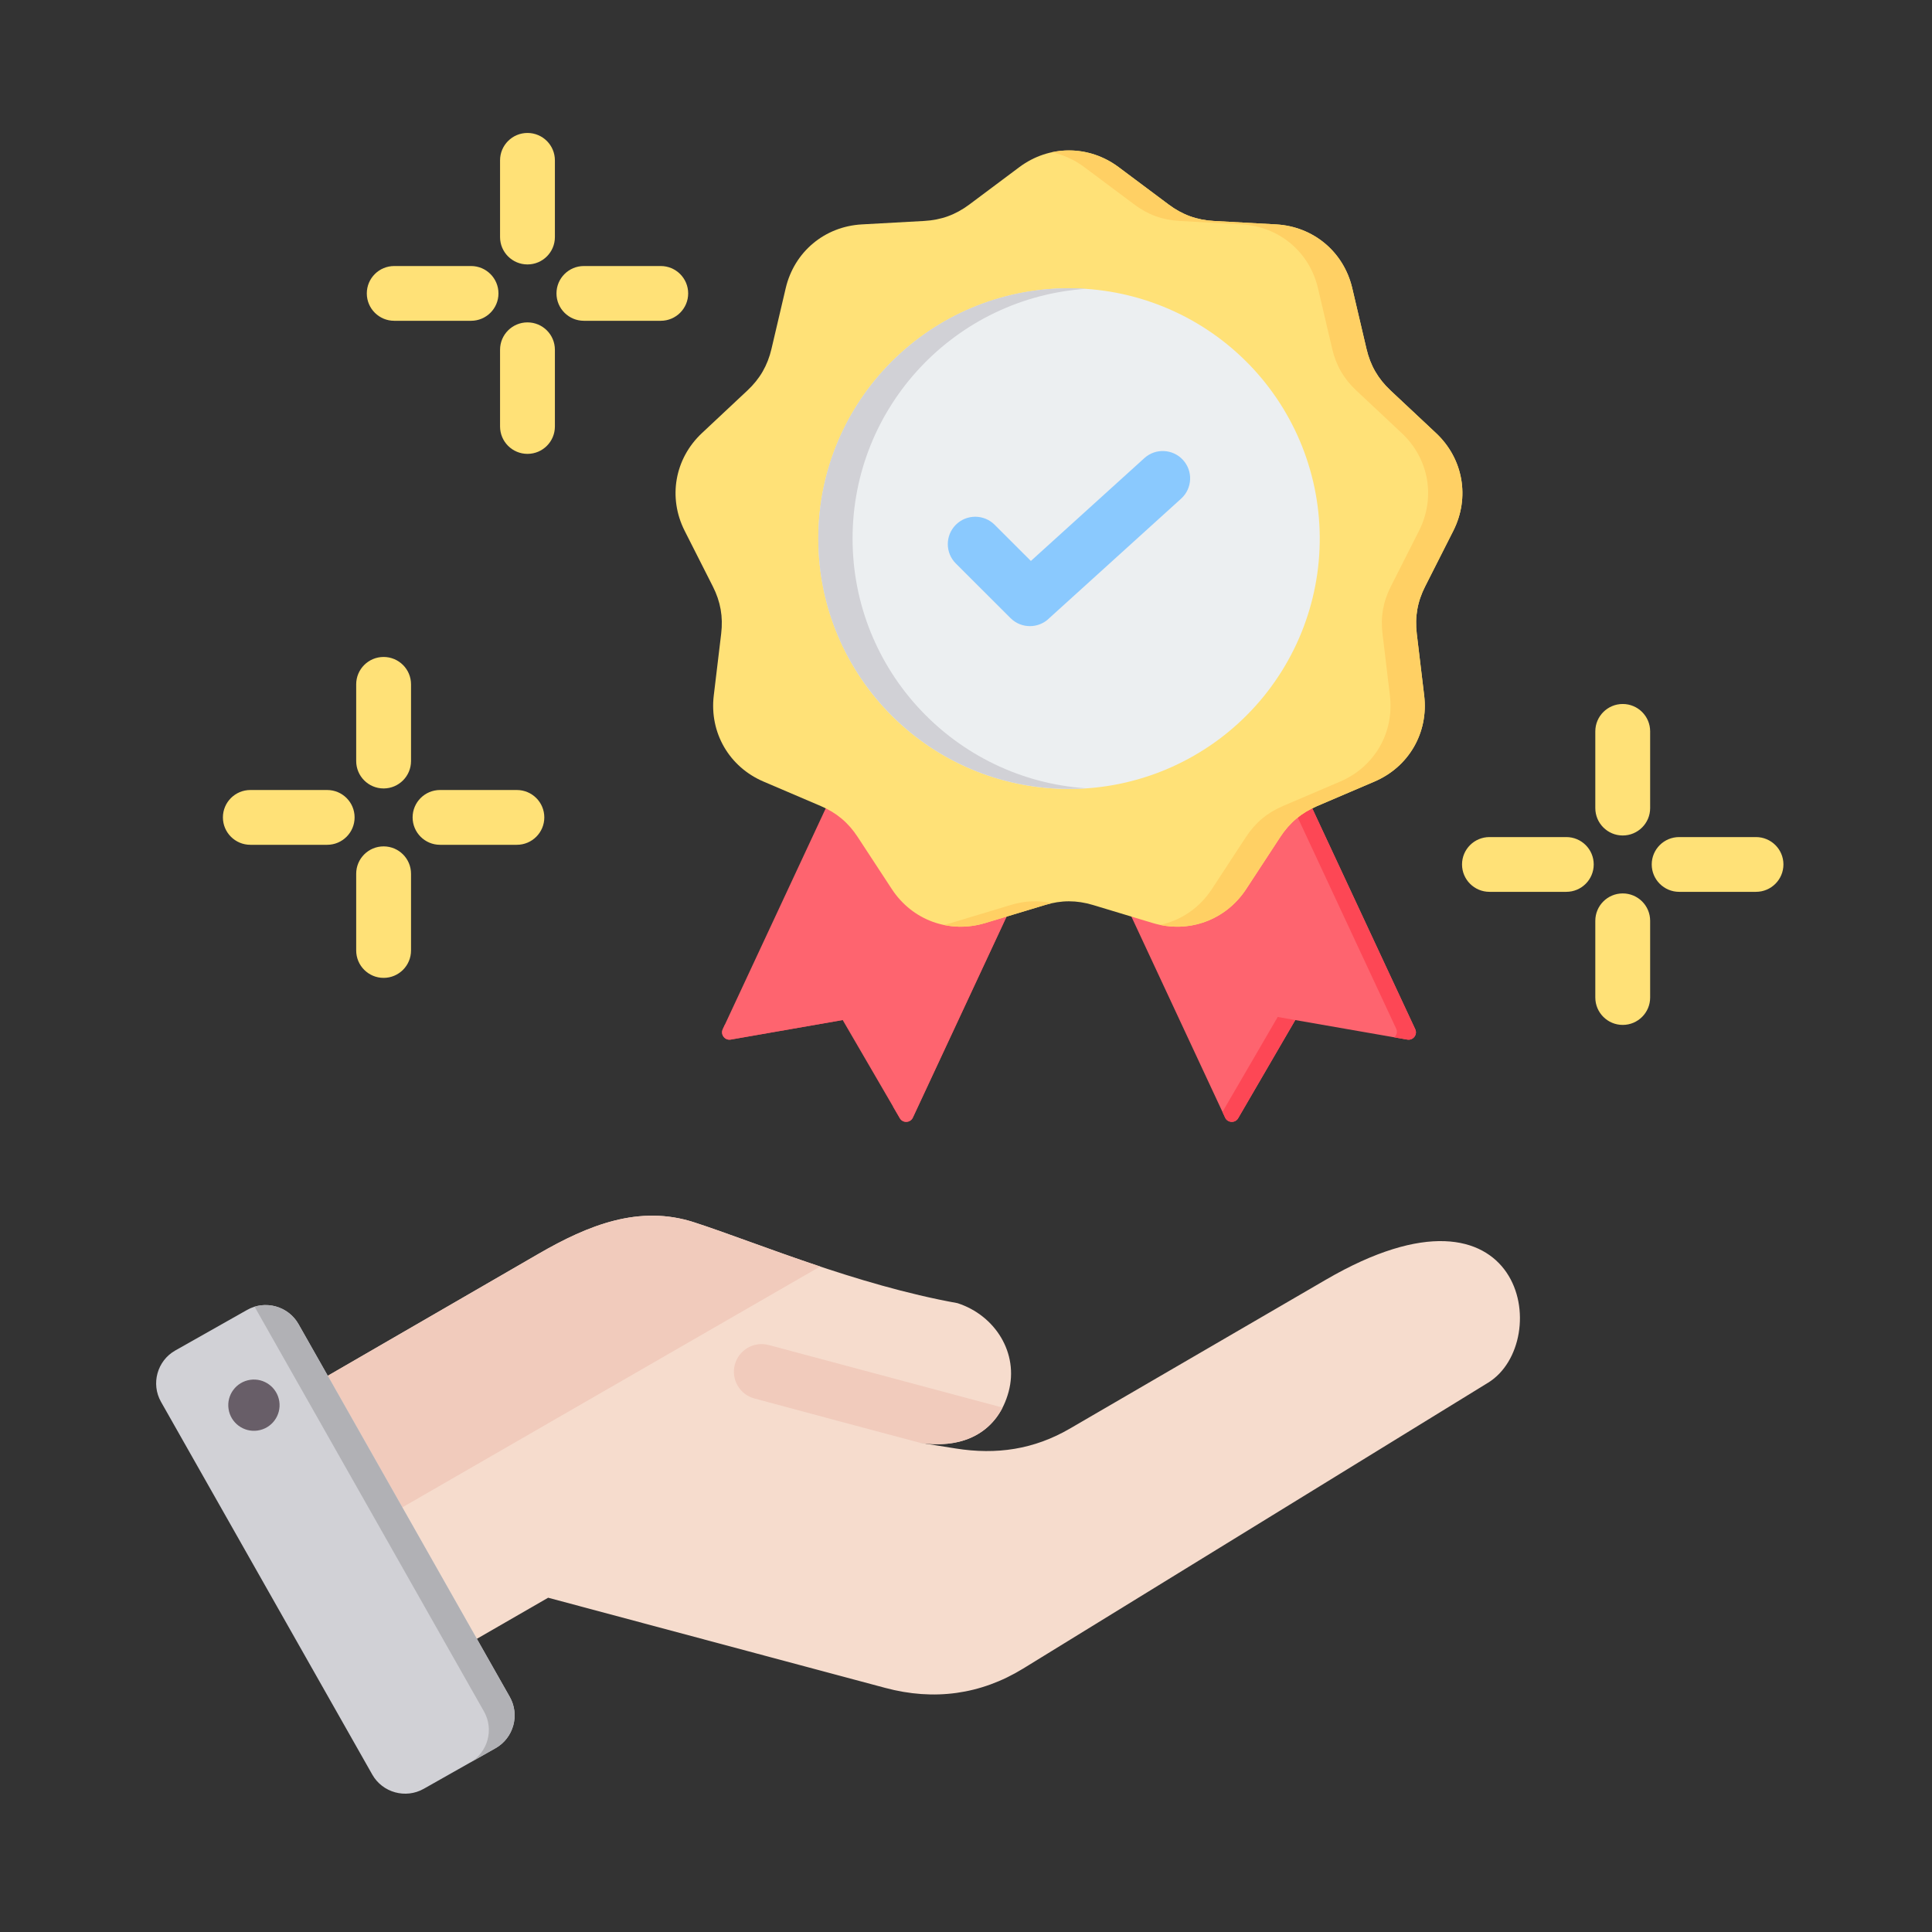
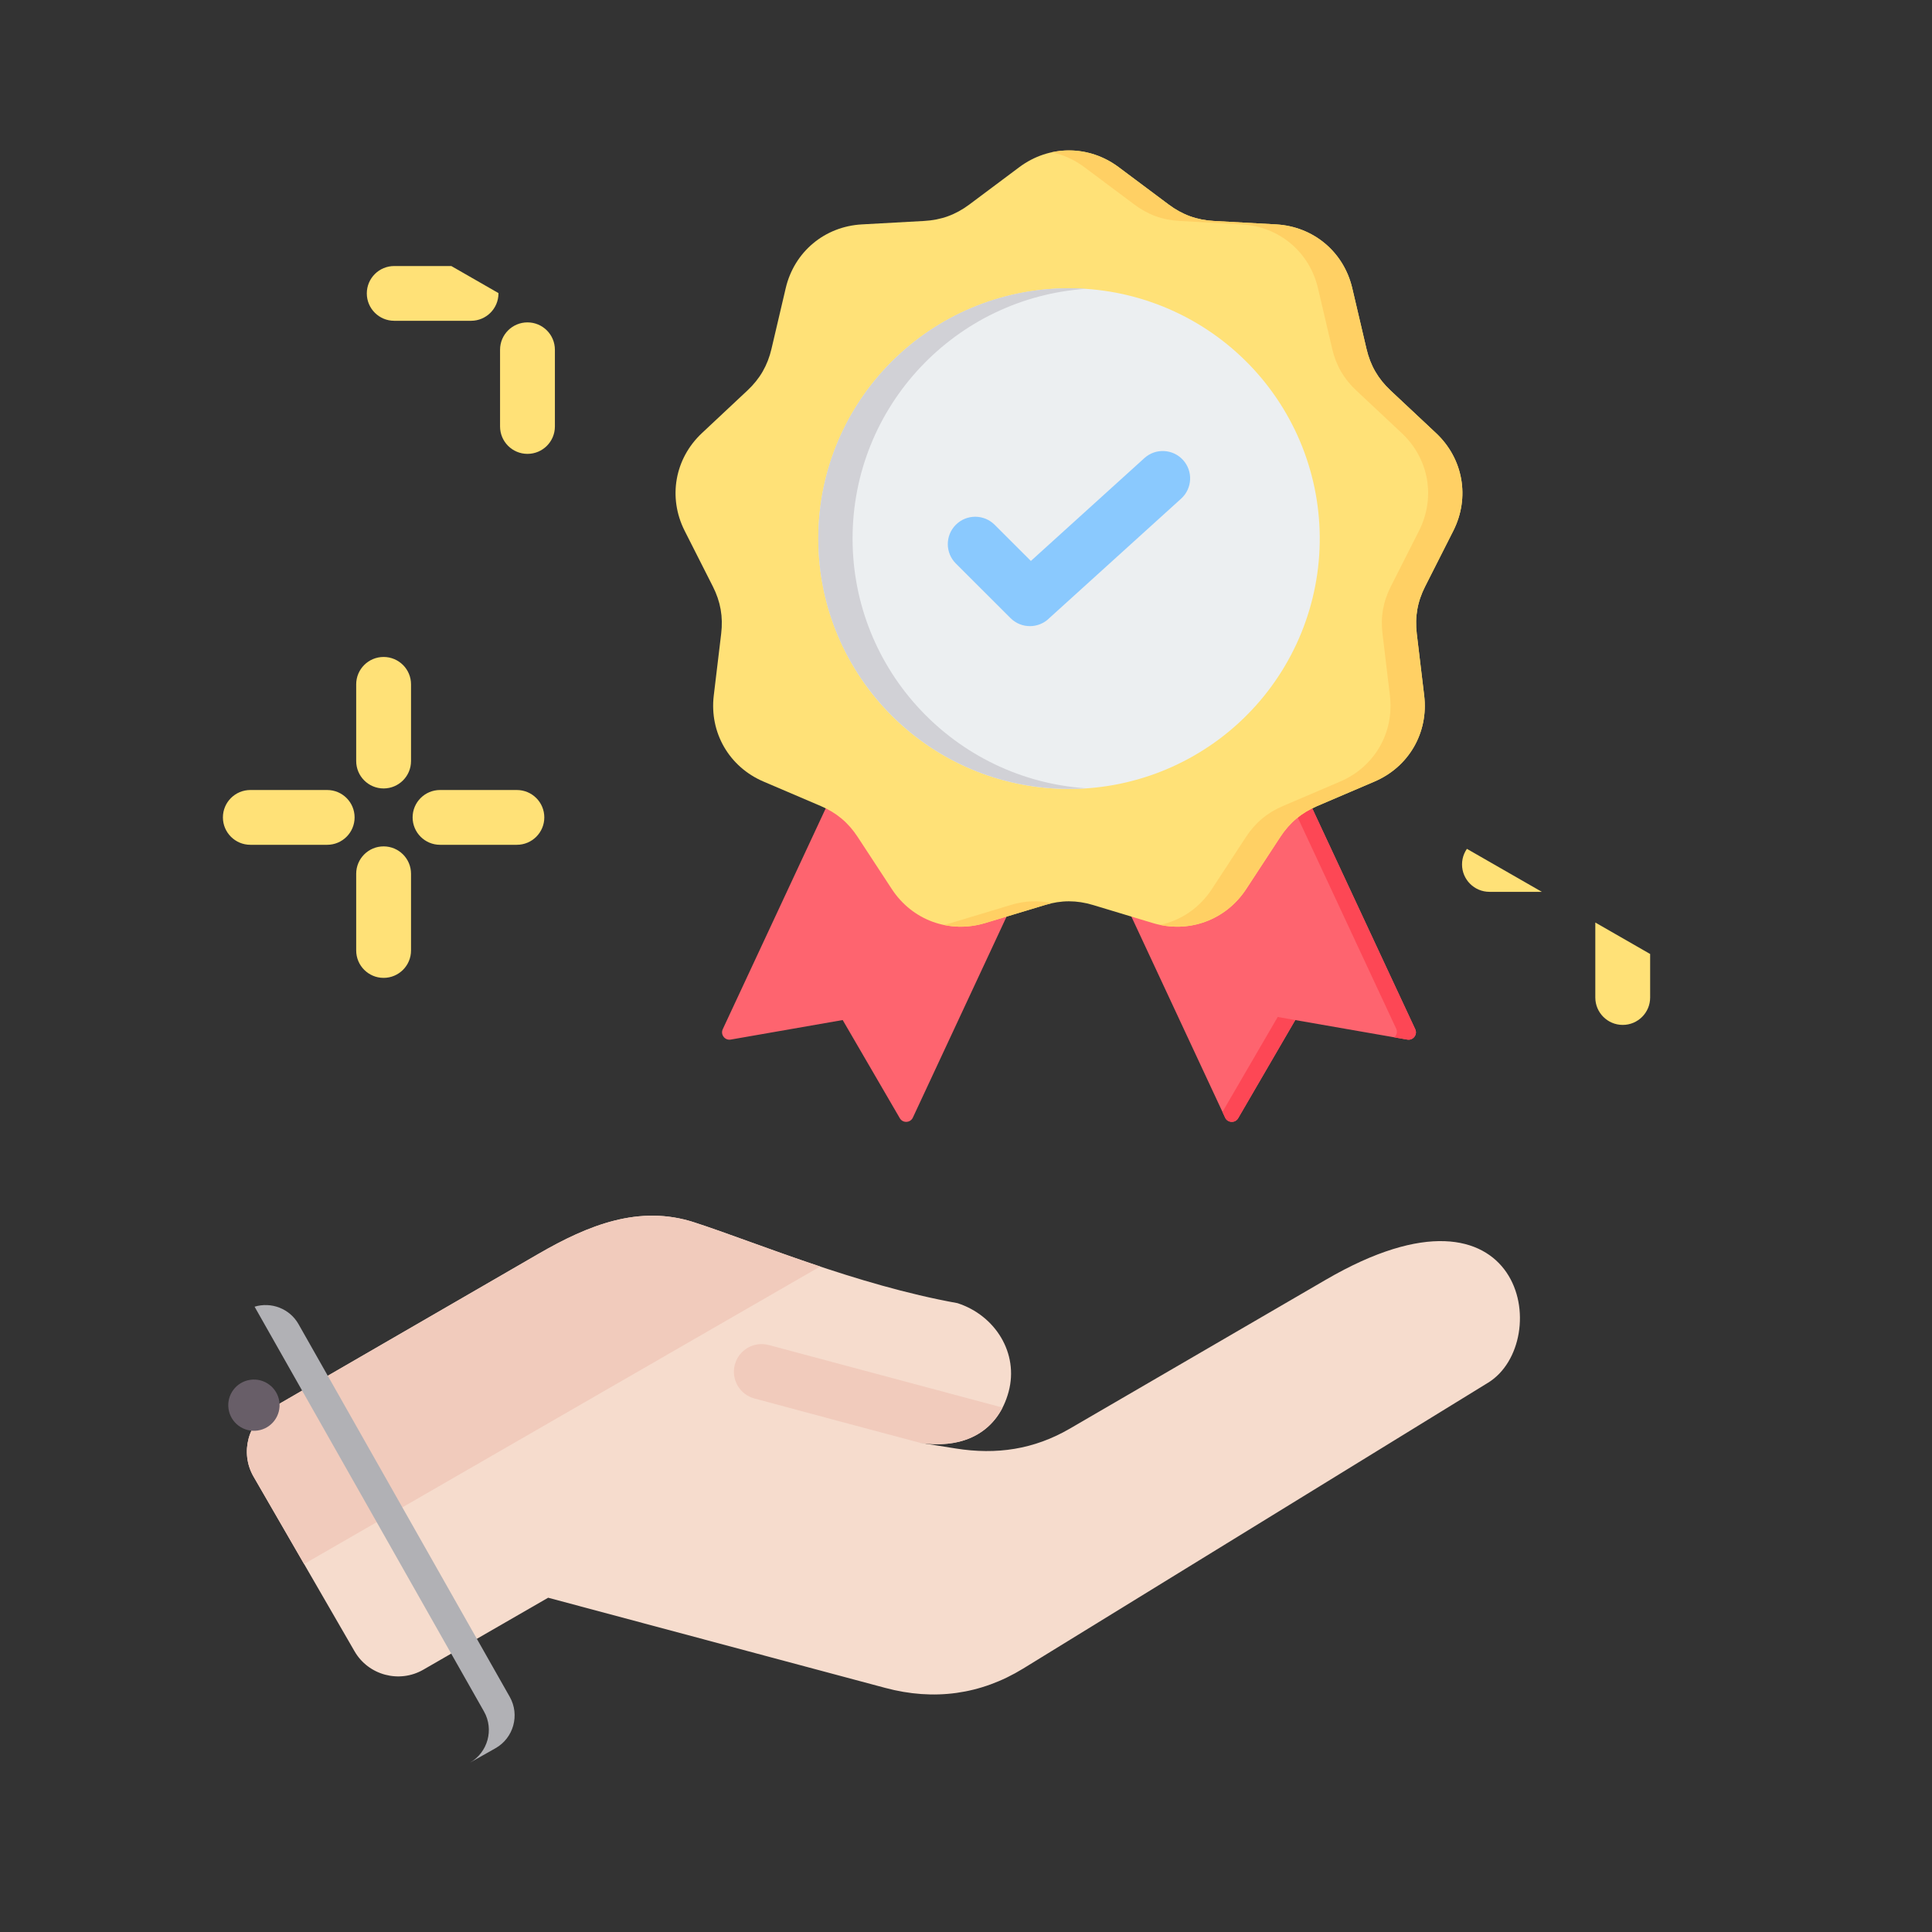
<svg xmlns="http://www.w3.org/2000/svg" width="400" zoomAndPan="magnify" viewBox="0 0 300 300" height="400" preserveAspectRatio="xMidYMid meet" version="1.0">
  <rect x="0" y="0" width="300" height="300" fill="#333333" stroke="none" />
  <defs>
    <clipPath id="04aed92f57">
-       <path d="M 34 20.605 L 276.91 20.605 L 276.91 160 L 34 160 Z M 34 20.605 " clip-rule="nonzero" />
+       <path d="M 34 20.605 L 276.91 160 L 34 160 Z M 34 20.605 " clip-rule="nonzero" />
    </clipPath>
  </defs>
  <g clip-path="url(#04aed92f57)">
    <path fill="#ffe177" d="M 77.648 24.898 C 77.648 22.551 79.555 20.645 81.906 20.645 C 84.258 20.645 86.164 22.551 86.164 24.898 L 86.164 36.812 C 86.164 39.16 84.258 41.062 81.906 41.062 C 79.555 41.062 77.648 39.16 77.648 36.812 Z M 247.719 113.566 C 247.719 111.219 249.625 109.316 251.977 109.316 C 254.328 109.316 256.234 111.219 256.234 113.566 L 256.234 125.48 C 256.234 127.828 254.328 129.734 251.977 129.734 C 249.625 129.734 247.719 127.828 247.719 125.48 Z M 243.215 129.98 C 245.566 129.98 247.473 131.883 247.473 134.23 C 247.473 136.578 245.566 138.484 243.215 138.484 L 231.285 138.484 C 228.934 138.484 227.023 136.578 227.023 134.23 C 227.023 131.883 228.934 129.98 231.285 129.98 Z M 247.719 142.98 C 247.719 140.633 249.625 138.73 251.977 138.73 C 254.328 138.73 256.234 140.633 256.234 142.98 L 256.234 154.895 C 256.234 157.242 254.328 159.148 251.977 159.148 C 249.625 159.148 247.719 157.242 247.719 154.895 Z M 272.668 129.98 C 275.02 129.98 276.93 131.883 276.93 134.23 C 276.93 136.578 275.02 138.484 272.668 138.484 L 260.738 138.484 C 258.387 138.484 256.48 136.578 256.48 134.23 C 256.48 131.883 258.387 129.98 260.738 129.98 Z M 55.309 106.262 C 55.309 103.914 57.215 102.012 59.566 102.012 C 61.918 102.012 63.824 103.914 63.824 106.262 L 63.824 118.176 C 63.824 120.523 61.918 122.43 59.566 122.43 C 57.215 122.43 55.309 120.523 55.309 118.176 Z M 50.805 122.672 C 53.156 122.672 55.062 124.578 55.062 126.926 C 55.062 129.273 53.156 131.18 50.805 131.18 L 38.875 131.18 C 36.523 131.18 34.613 129.273 34.613 126.926 C 34.613 124.578 36.523 122.672 38.875 122.672 Z M 55.309 135.676 C 55.309 133.328 57.215 131.426 59.566 131.426 C 61.918 131.426 63.824 133.328 63.824 135.676 L 63.824 147.59 C 63.824 149.938 61.918 151.844 59.566 151.844 C 57.215 151.844 55.309 149.938 55.309 147.59 Z M 80.258 122.672 C 82.609 122.672 84.52 124.578 84.52 126.926 C 84.52 129.273 82.609 131.18 80.258 131.18 L 68.328 131.18 C 65.977 131.18 64.07 129.273 64.07 126.926 C 64.07 124.578 65.977 122.672 68.328 122.672 Z M 73.145 41.309 C 75.496 41.309 77.402 43.211 77.402 45.562 C 77.402 47.91 75.496 49.812 73.145 49.812 L 61.215 49.812 C 58.863 49.812 56.957 47.91 56.957 45.562 C 56.957 43.211 58.863 41.309 61.215 41.309 Z M 77.648 54.312 C 77.648 51.961 79.555 50.059 81.906 50.059 C 84.258 50.059 86.164 51.961 86.164 54.312 L 86.164 66.223 C 86.164 68.574 84.258 70.477 81.906 70.477 C 79.555 70.477 77.648 68.574 77.648 66.223 Z M 102.598 41.309 C 104.953 41.309 106.859 43.211 106.859 45.562 C 106.859 47.91 104.953 49.812 102.598 49.812 L 90.668 49.812 C 88.316 49.812 86.41 47.91 86.41 45.562 C 86.41 43.211 88.316 41.309 90.668 41.309 Z M 102.598 41.309 " fill-opacity="1" fill-rule="evenodd" />
  </g>
  <path fill="#f6dccd" d="M 42.227 218.645 L 83.594 194.711 C 91.355 190.223 99.25 187.035 107.785 189.801 C 117.297 192.879 132.832 199.496 148.676 202.352 C 154.555 204.254 158.223 210.133 156.621 216.098 C 155.023 222.059 149.977 225.133 142.855 224.035 L 148.395 224.918 C 154.742 225.934 160.57 225.066 166.125 221.836 L 205.895 198.703 C 236.812 180.723 241.352 208.383 231.074 214.703 L 158.898 259.082 C 152.262 263.16 144.996 264.113 137.469 262.098 L 85.117 248.094 L 65.73 259.27 C 62.004 261.418 57.207 260.137 55.055 256.414 L 39.379 229.297 C 37.227 225.578 38.508 220.797 42.227 218.645 Z M 42.227 218.645 " fill-opacity="1" fill-rule="evenodd" />
  <path fill="#f1cbbc" d="M 155.68 218.57 C 153.469 222.883 148.914 224.969 142.855 224.035 C 134.281 221.77 125.715 219.449 117.148 217.156 C 114.852 216.539 113.492 214.184 114.105 211.895 C 114.723 209.602 117.082 208.242 119.375 208.855 Z M 155.68 218.57 " fill-opacity="1" fill-rule="evenodd" />
  <path fill="#f1cbbc" d="M 42.227 218.645 L 83.594 194.711 C 91.355 190.223 99.25 187.035 107.785 189.801 C 112.875 191.449 119.688 194.109 127.352 196.664 L 47.219 242.859 L 39.375 229.297 C 37.227 225.578 38.508 220.797 42.227 218.645 Z M 42.227 218.645 " fill-opacity="1" fill-rule="evenodd" />
-   <path fill="#d1d1d6" d="M 46.352 205.609 L 79.156 263.492 C 80.746 266.293 79.75 269.879 76.945 271.461 L 65.789 277.77 C 62.984 279.352 59.395 278.359 57.809 275.559 L 25 217.676 C 23.414 214.879 24.41 211.293 27.211 209.707 L 38.371 203.402 C 41.176 201.816 44.766 202.812 46.352 205.609 Z M 46.352 205.609 " fill-opacity="1" fill-rule="evenodd" />
  <path fill="#b1b1b5" d="M 63.605 245.379 L 69.41 255.625 L 75.152 265.754 C 76.738 268.547 75.75 272.125 72.957 273.715 L 76.945 271.461 C 79.746 269.879 80.742 266.293 79.156 263.492 L 73.395 253.328 L 61.828 232.918 L 50.246 212.48 L 46.352 205.609 C 44.977 203.184 42.098 202.117 39.531 202.902 L 46.273 214.801 L 57.844 235.211 Z M 63.605 245.379 " fill-opacity="1" fill-rule="evenodd" />
  <path fill="#685e68" d="M 38.852 214.258 C 36.676 214.578 35.168 216.598 35.488 218.773 C 35.805 220.945 37.828 222.449 40.004 222.133 C 42.184 221.816 43.688 219.797 43.371 217.621 C 43.051 215.445 41.027 213.941 38.852 214.258 Z M 38.852 214.258 " fill-opacity="1" fill-rule="evenodd" />
  <path fill="#fe646f" d="M 196.648 110.254 L 166.434 122.492 L 190.234 173.539 C 190.418 173.934 190.781 174.18 191.223 174.199 C 191.66 174.219 192.043 174.008 192.266 173.629 L 201.129 158.395 L 218.516 161.426 C 218.945 161.5 219.355 161.344 219.625 160.996 C 219.891 160.648 219.938 160.211 219.754 159.812 Z M 196.648 110.254 " fill-opacity="1" fill-rule="evenodd" />
-   <path fill="#fd4755" d="M 163.492 121.66 L 165.551 122.492 L 141.75 173.539 C 141.566 173.934 141.199 174.18 140.762 174.199 C 140.324 174.219 139.938 174.008 139.719 173.629 L 138.645 171.785 C 138.848 171.922 139.09 171.992 139.352 171.98 C 139.789 171.961 140.152 171.719 140.34 171.32 Z M 130.742 158.41 L 113.469 161.426 C 113.035 161.5 112.629 161.34 112.359 160.992 C 112.094 160.645 112.047 160.211 112.23 159.812 L 112.555 159.121 L 129.441 156.176 Z M 130.742 158.41 " fill-opacity="1" fill-rule="evenodd" />
  <path fill="#fe646f" d="M 135.336 110.254 L 165.551 122.492 L 141.75 173.539 C 141.566 173.934 141.199 174.18 140.762 174.199 C 140.324 174.219 139.938 174.008 139.719 173.629 L 130.852 158.391 L 113.469 161.426 C 113.035 161.5 112.629 161.34 112.359 160.992 C 112.094 160.645 112.047 160.211 112.23 159.812 Z M 135.336 110.254 " fill-opacity="1" fill-rule="evenodd" />
  <path fill="#fd4755" d="M 196.648 110.254 L 194.195 111.246 L 216.797 159.727 C 216.984 160.121 216.934 160.559 216.668 160.906 C 216.621 160.969 216.57 161.023 216.512 161.074 L 218.516 161.426 C 218.949 161.5 219.355 161.34 219.625 160.992 C 219.891 160.645 219.938 160.211 219.754 159.812 Z M 189.824 172.66 L 198.402 157.914 L 201.129 158.391 L 192.266 173.629 C 192.043 174.008 191.66 174.215 191.223 174.195 C 190.781 174.176 190.418 173.934 190.234 173.535 Z M 189.824 172.66 " fill-opacity="1" fill-rule="evenodd" />
  <path fill="#ffe177" d="M 173.711 25.961 L 181.473 31.762 C 183.594 33.348 185.828 34.16 188.473 34.309 L 198.152 34.844 C 203.949 35.168 208.656 39.109 209.98 44.754 L 212.191 54.18 C 212.793 56.758 213.984 58.812 215.914 60.625 L 222.984 67.25 C 227.215 71.215 228.281 77.258 225.664 82.43 L 221.293 91.066 C 220.094 93.43 219.684 95.77 219.996 98.398 L 221.148 108.008 C 221.836 113.762 218.766 119.078 213.43 121.359 L 204.52 125.168 C 202.082 126.211 200.262 127.738 198.809 129.953 L 193.504 138.055 C 190.324 142.906 184.551 145.004 178.996 143.328 L 169.719 140.527 C 167.18 139.762 164.801 139.762 162.266 140.527 L 152.984 143.328 C 147.43 145.004 141.656 142.906 138.48 138.055 L 133.172 129.953 C 131.723 127.738 129.902 126.211 127.465 125.168 L 118.551 121.359 C 113.219 119.078 110.145 113.762 110.832 108.008 L 111.984 98.398 C 112.297 95.77 111.887 93.43 110.691 91.066 L 106.316 82.43 C 103.699 77.258 104.766 71.215 108.996 67.25 L 116.066 60.625 C 118 58.812 119.188 56.754 119.793 54.18 L 122.004 44.754 C 123.328 39.109 128.035 35.168 133.828 34.844 L 143.508 34.309 C 146.152 34.16 148.387 33.348 150.512 31.762 L 158.27 25.961 C 162.922 22.488 169.062 22.488 173.711 25.961 Z M 173.711 25.961 " fill-opacity="1" fill-rule="evenodd" />
  <path fill="#ffd064" d="M 173.711 25.961 L 181.473 31.762 C 183.594 33.348 185.828 34.16 188.473 34.309 L 198.152 34.844 C 203.949 35.168 208.656 39.109 209.98 44.754 L 212.191 54.18 C 212.793 56.758 213.984 58.812 215.914 60.625 L 222.984 67.25 C 227.215 71.215 228.281 77.258 225.664 82.43 L 221.293 91.066 C 220.094 93.43 219.684 95.77 219.996 98.398 L 221.148 108.008 C 221.836 113.762 218.766 119.078 213.43 121.359 L 204.52 125.168 C 202.082 126.211 200.262 127.738 198.809 129.953 L 193.504 138.055 C 190.543 142.57 185.332 144.699 180.145 143.617 C 183.359 142.934 186.25 141 188.18 138.055 L 193.484 129.953 C 194.938 127.738 196.758 126.211 199.195 125.168 L 208.105 121.359 C 213.441 119.078 216.512 113.762 215.824 108.008 L 214.676 98.398 C 214.359 95.77 214.773 93.43 215.969 91.066 L 220.34 82.43 C 222.961 77.258 221.891 71.215 217.66 67.25 L 210.594 60.625 C 208.66 58.812 207.473 56.758 206.867 54.18 L 204.656 44.754 C 203.332 39.113 198.625 35.168 192.828 34.848 L 183.152 34.309 C 180.504 34.16 178.27 33.348 176.148 31.762 L 168.387 25.961 C 166.832 24.801 165.109 24.027 163.328 23.645 C 166.863 22.879 170.621 23.652 173.711 25.961 Z M 163.328 140.25 C 161.184 139.777 159.121 139.867 156.941 140.527 L 147.664 143.328 C 147.281 143.441 146.898 143.539 146.516 143.617 C 148.594 144.062 150.805 143.984 152.988 143.328 L 162.266 140.527 C 162.625 140.418 162.977 140.324 163.328 140.25 Z M 163.328 140.25 " fill-opacity="1" fill-rule="evenodd" />
  <path fill="#eceff1" d="M 167.621 44.797 C 168.895 44.852 170.164 44.965 171.426 45.145 C 172.688 45.32 173.938 45.559 175.176 45.859 C 176.418 46.16 177.637 46.52 178.84 46.941 C 180.047 47.359 181.227 47.84 182.383 48.375 C 183.539 48.91 184.664 49.5 185.766 50.148 C 186.863 50.793 187.926 51.492 188.957 52.242 C 189.984 52.992 190.977 53.793 191.926 54.641 C 192.879 55.488 193.785 56.379 194.648 57.316 C 195.512 58.254 196.328 59.23 197.094 60.25 C 197.863 61.266 198.578 62.316 199.242 63.406 C 199.902 64.492 200.512 65.609 201.066 66.754 C 201.621 67.902 202.117 69.074 202.555 70.27 C 202.992 71.465 203.371 72.68 203.691 73.91 C 204.012 75.145 204.27 76.387 204.465 77.648 C 204.66 78.906 204.797 80.168 204.867 81.441 C 204.941 82.711 204.949 83.984 204.895 85.254 C 204.844 86.527 204.727 87.793 204.551 89.055 C 204.371 90.316 204.133 91.562 203.832 92.801 C 203.531 94.039 203.172 95.258 202.75 96.461 C 202.332 97.66 201.852 98.84 201.316 99.996 C 200.777 101.148 200.188 102.277 199.539 103.371 C 198.895 104.469 198.191 105.531 197.441 106.559 C 196.691 107.59 195.891 108.578 195.039 109.527 C 194.191 110.477 193.297 111.383 192.359 112.246 C 191.422 113.105 190.441 113.922 189.426 114.688 C 188.406 115.453 187.352 116.168 186.262 116.828 C 185.176 117.492 184.055 118.102 182.906 118.652 C 181.758 119.207 180.586 119.703 179.391 120.141 C 178.191 120.578 176.977 120.957 175.742 121.273 C 174.508 121.594 173.262 121.852 172 122.047 C 170.742 122.242 169.477 122.375 168.203 122.449 C 166.93 122.52 165.656 122.531 164.383 122.477 C 163.109 122.422 161.84 122.309 160.578 122.133 C 159.316 121.953 158.062 121.715 156.824 121.414 C 155.586 121.113 154.363 120.754 153.16 120.336 C 151.957 119.914 150.777 119.438 149.621 118.902 C 148.465 118.367 147.336 117.773 146.238 117.129 C 145.141 116.48 144.074 115.785 143.047 115.031 C 142.016 114.281 141.027 113.484 140.074 112.637 C 139.125 111.785 138.219 110.895 137.355 109.957 C 136.492 109.02 135.676 108.043 134.906 107.027 C 134.141 106.012 133.426 104.957 132.762 103.871 C 132.098 102.785 131.488 101.668 130.938 100.52 C 130.383 99.375 129.887 98.203 129.449 97.008 C 129.008 95.812 128.629 94.598 128.312 93.363 C 127.992 92.133 127.734 90.887 127.539 89.629 C 127.34 88.371 127.207 87.105 127.137 85.836 C 127.062 84.562 127.055 83.293 127.105 82.02 C 127.16 80.75 127.273 79.48 127.453 78.223 C 127.629 76.961 127.871 75.711 128.168 74.477 C 128.469 73.238 128.832 72.02 129.25 70.816 C 129.672 69.613 130.152 68.438 130.688 67.281 C 131.223 66.125 131.816 65 132.461 63.902 C 133.109 62.805 133.809 61.742 134.562 60.715 C 135.312 59.688 136.113 58.699 136.961 57.75 C 137.812 56.801 138.707 55.895 139.645 55.031 C 140.582 54.168 141.559 53.355 142.578 52.59 C 143.598 51.824 144.648 51.109 145.738 50.445 C 146.828 49.781 147.945 49.176 149.094 48.621 C 150.242 48.07 151.414 47.574 152.613 47.137 C 153.809 46.699 155.027 46.32 156.262 46 C 157.496 45.684 158.742 45.426 160 45.23 C 161.262 45.035 162.527 44.898 163.801 44.828 C 165.074 44.754 166.348 44.746 167.621 44.797 Z M 167.621 44.797 " fill-opacity="1" fill-rule="nonzero" />
  <path fill="#d1d1d6" d="M 165.992 44.754 C 166.887 44.754 167.773 44.789 168.652 44.848 C 148.395 46.215 132.387 63.051 132.387 83.629 C 132.387 104.203 148.395 121.043 168.652 122.406 C 167.773 122.469 166.887 122.5 165.992 122.5 C 144.492 122.5 127.062 105.098 127.062 83.629 C 127.062 62.16 144.492 44.754 165.992 44.754 Z M 165.992 44.754 " fill-opacity="1" fill-rule="evenodd" />
  <path fill="#8ac9fe" d="M 148.422 87.5 C 146.758 85.84 146.758 83.148 148.422 81.484 C 150.086 79.824 152.781 79.824 154.445 81.484 L 160.074 87.105 L 177.691 71.141 C 179.426 69.562 182.113 69.691 183.695 71.422 C 185.277 73.156 185.148 75.844 183.414 77.422 L 162.961 95.957 L 162.938 95.98 C 161.273 97.641 158.578 97.641 156.914 95.98 Z M 148.422 87.5 " fill-opacity="1" fill-rule="evenodd" />
</svg>